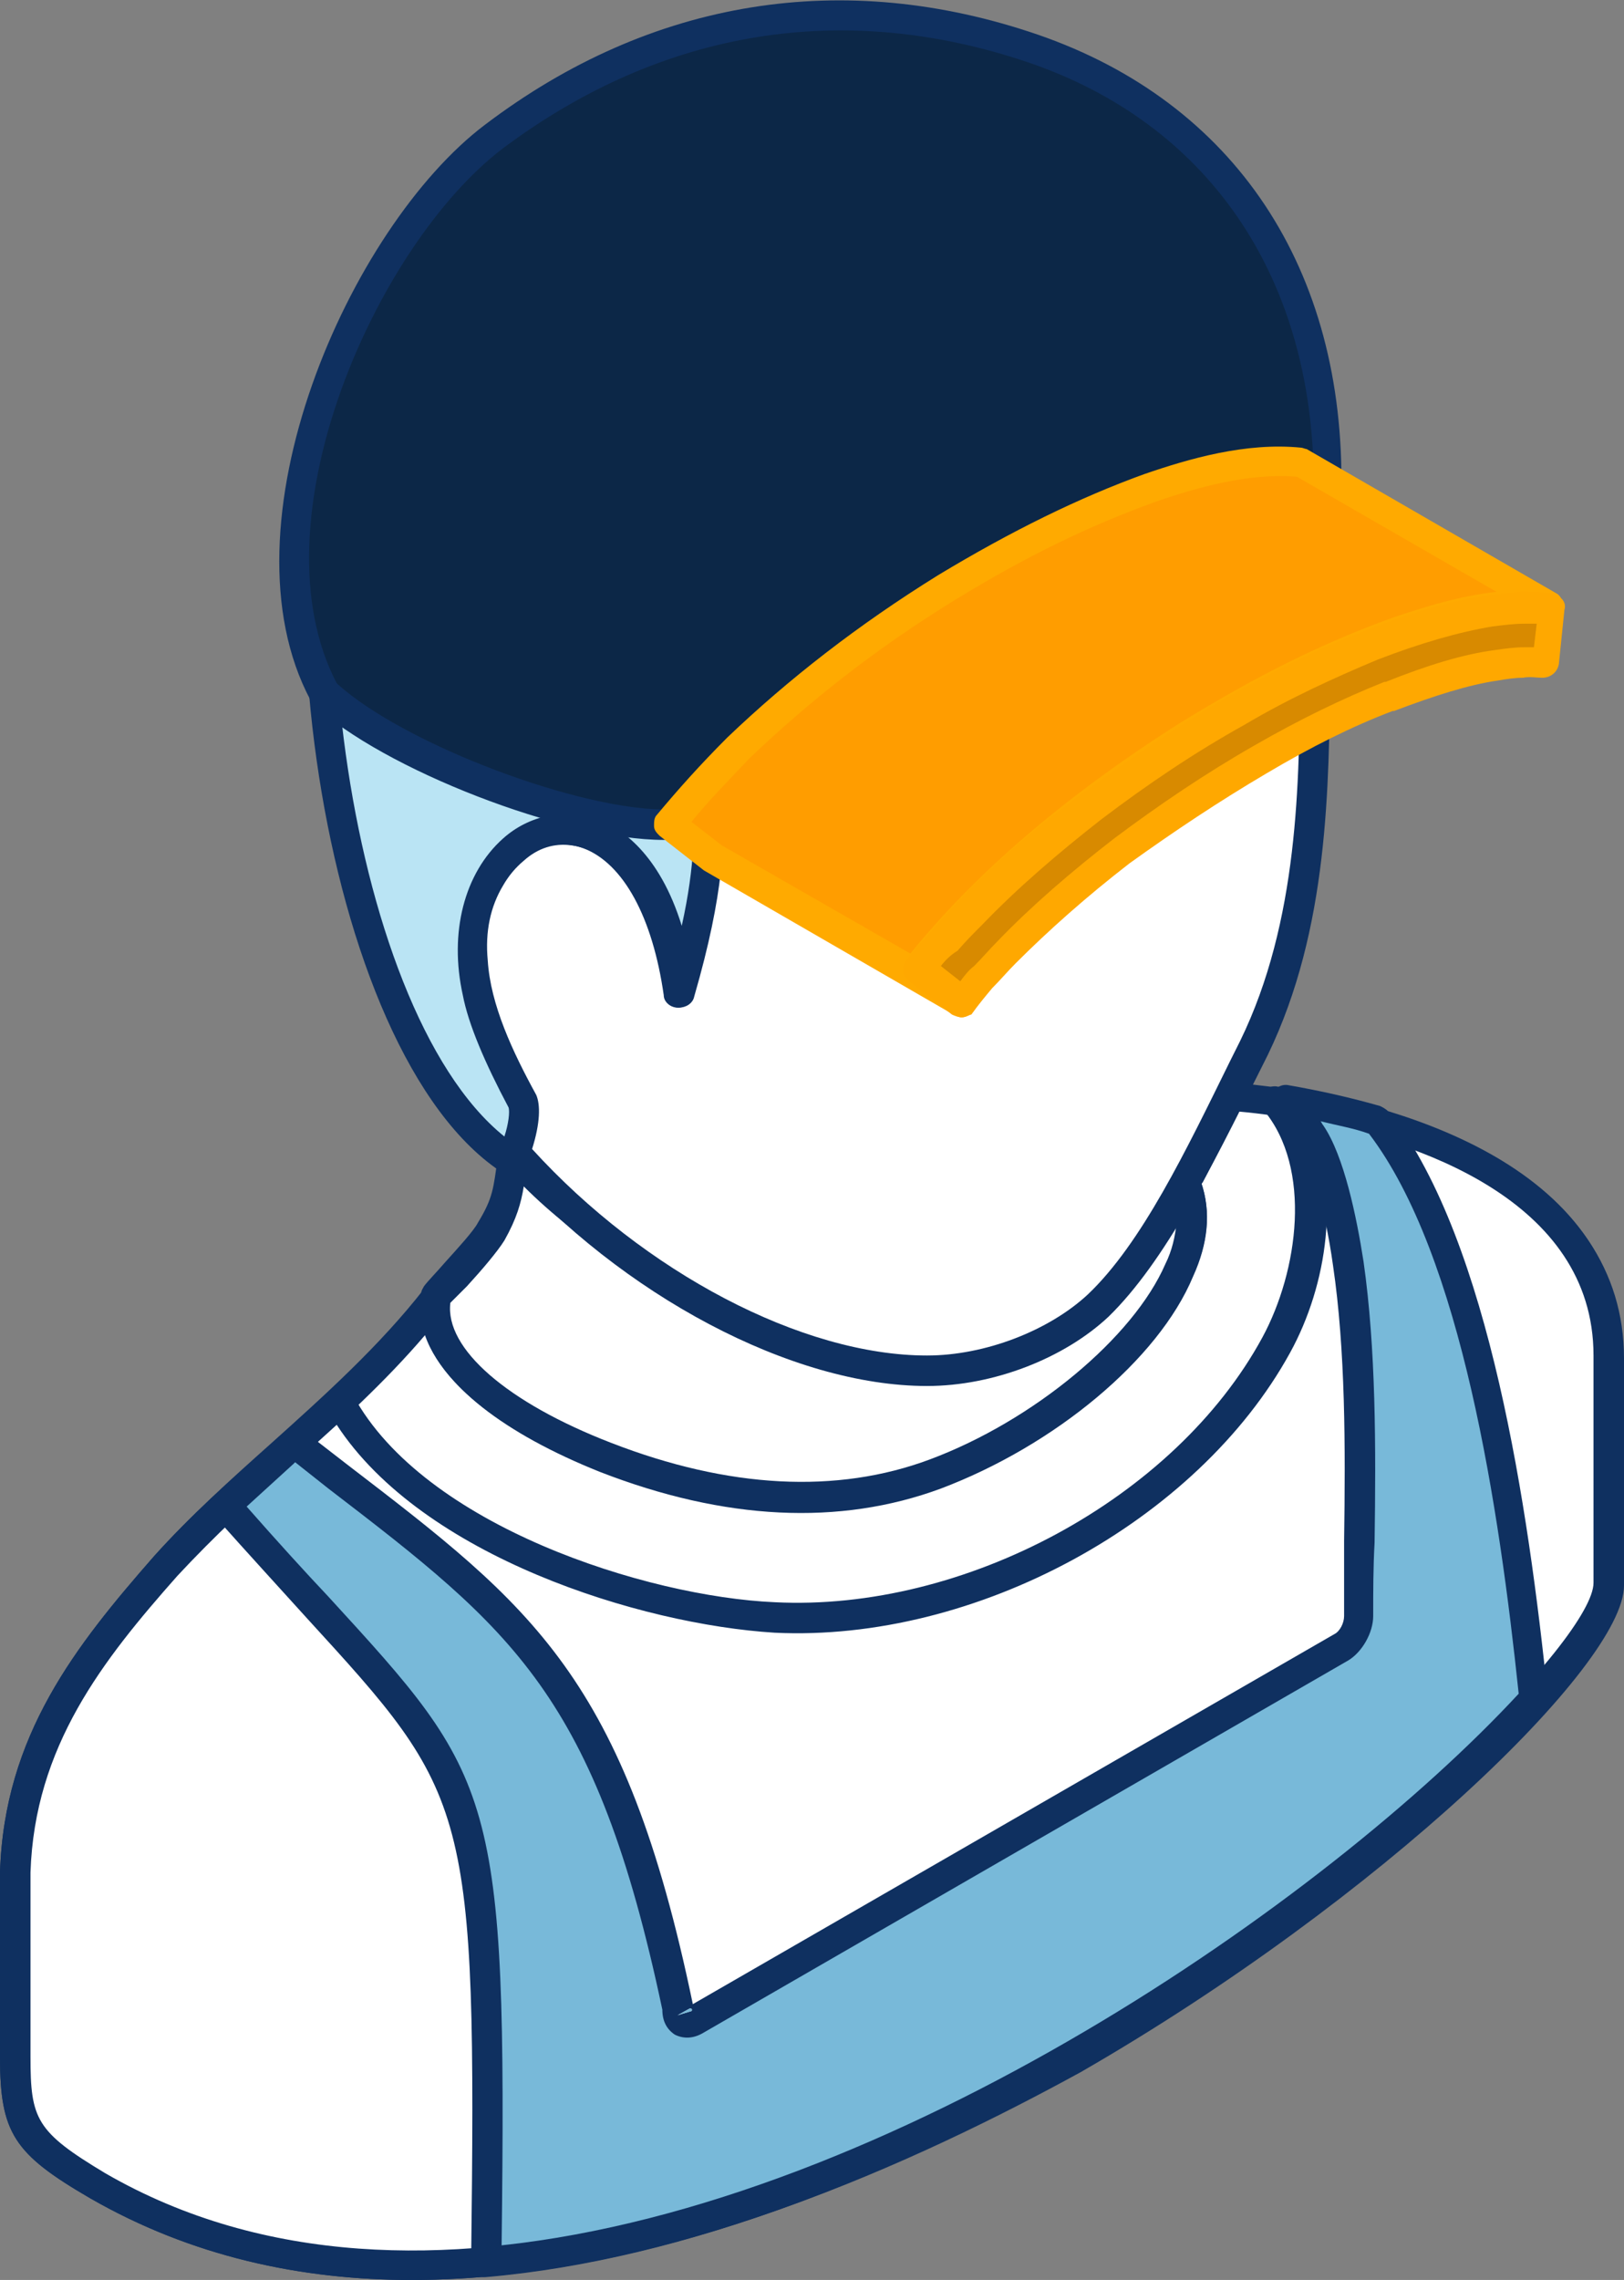
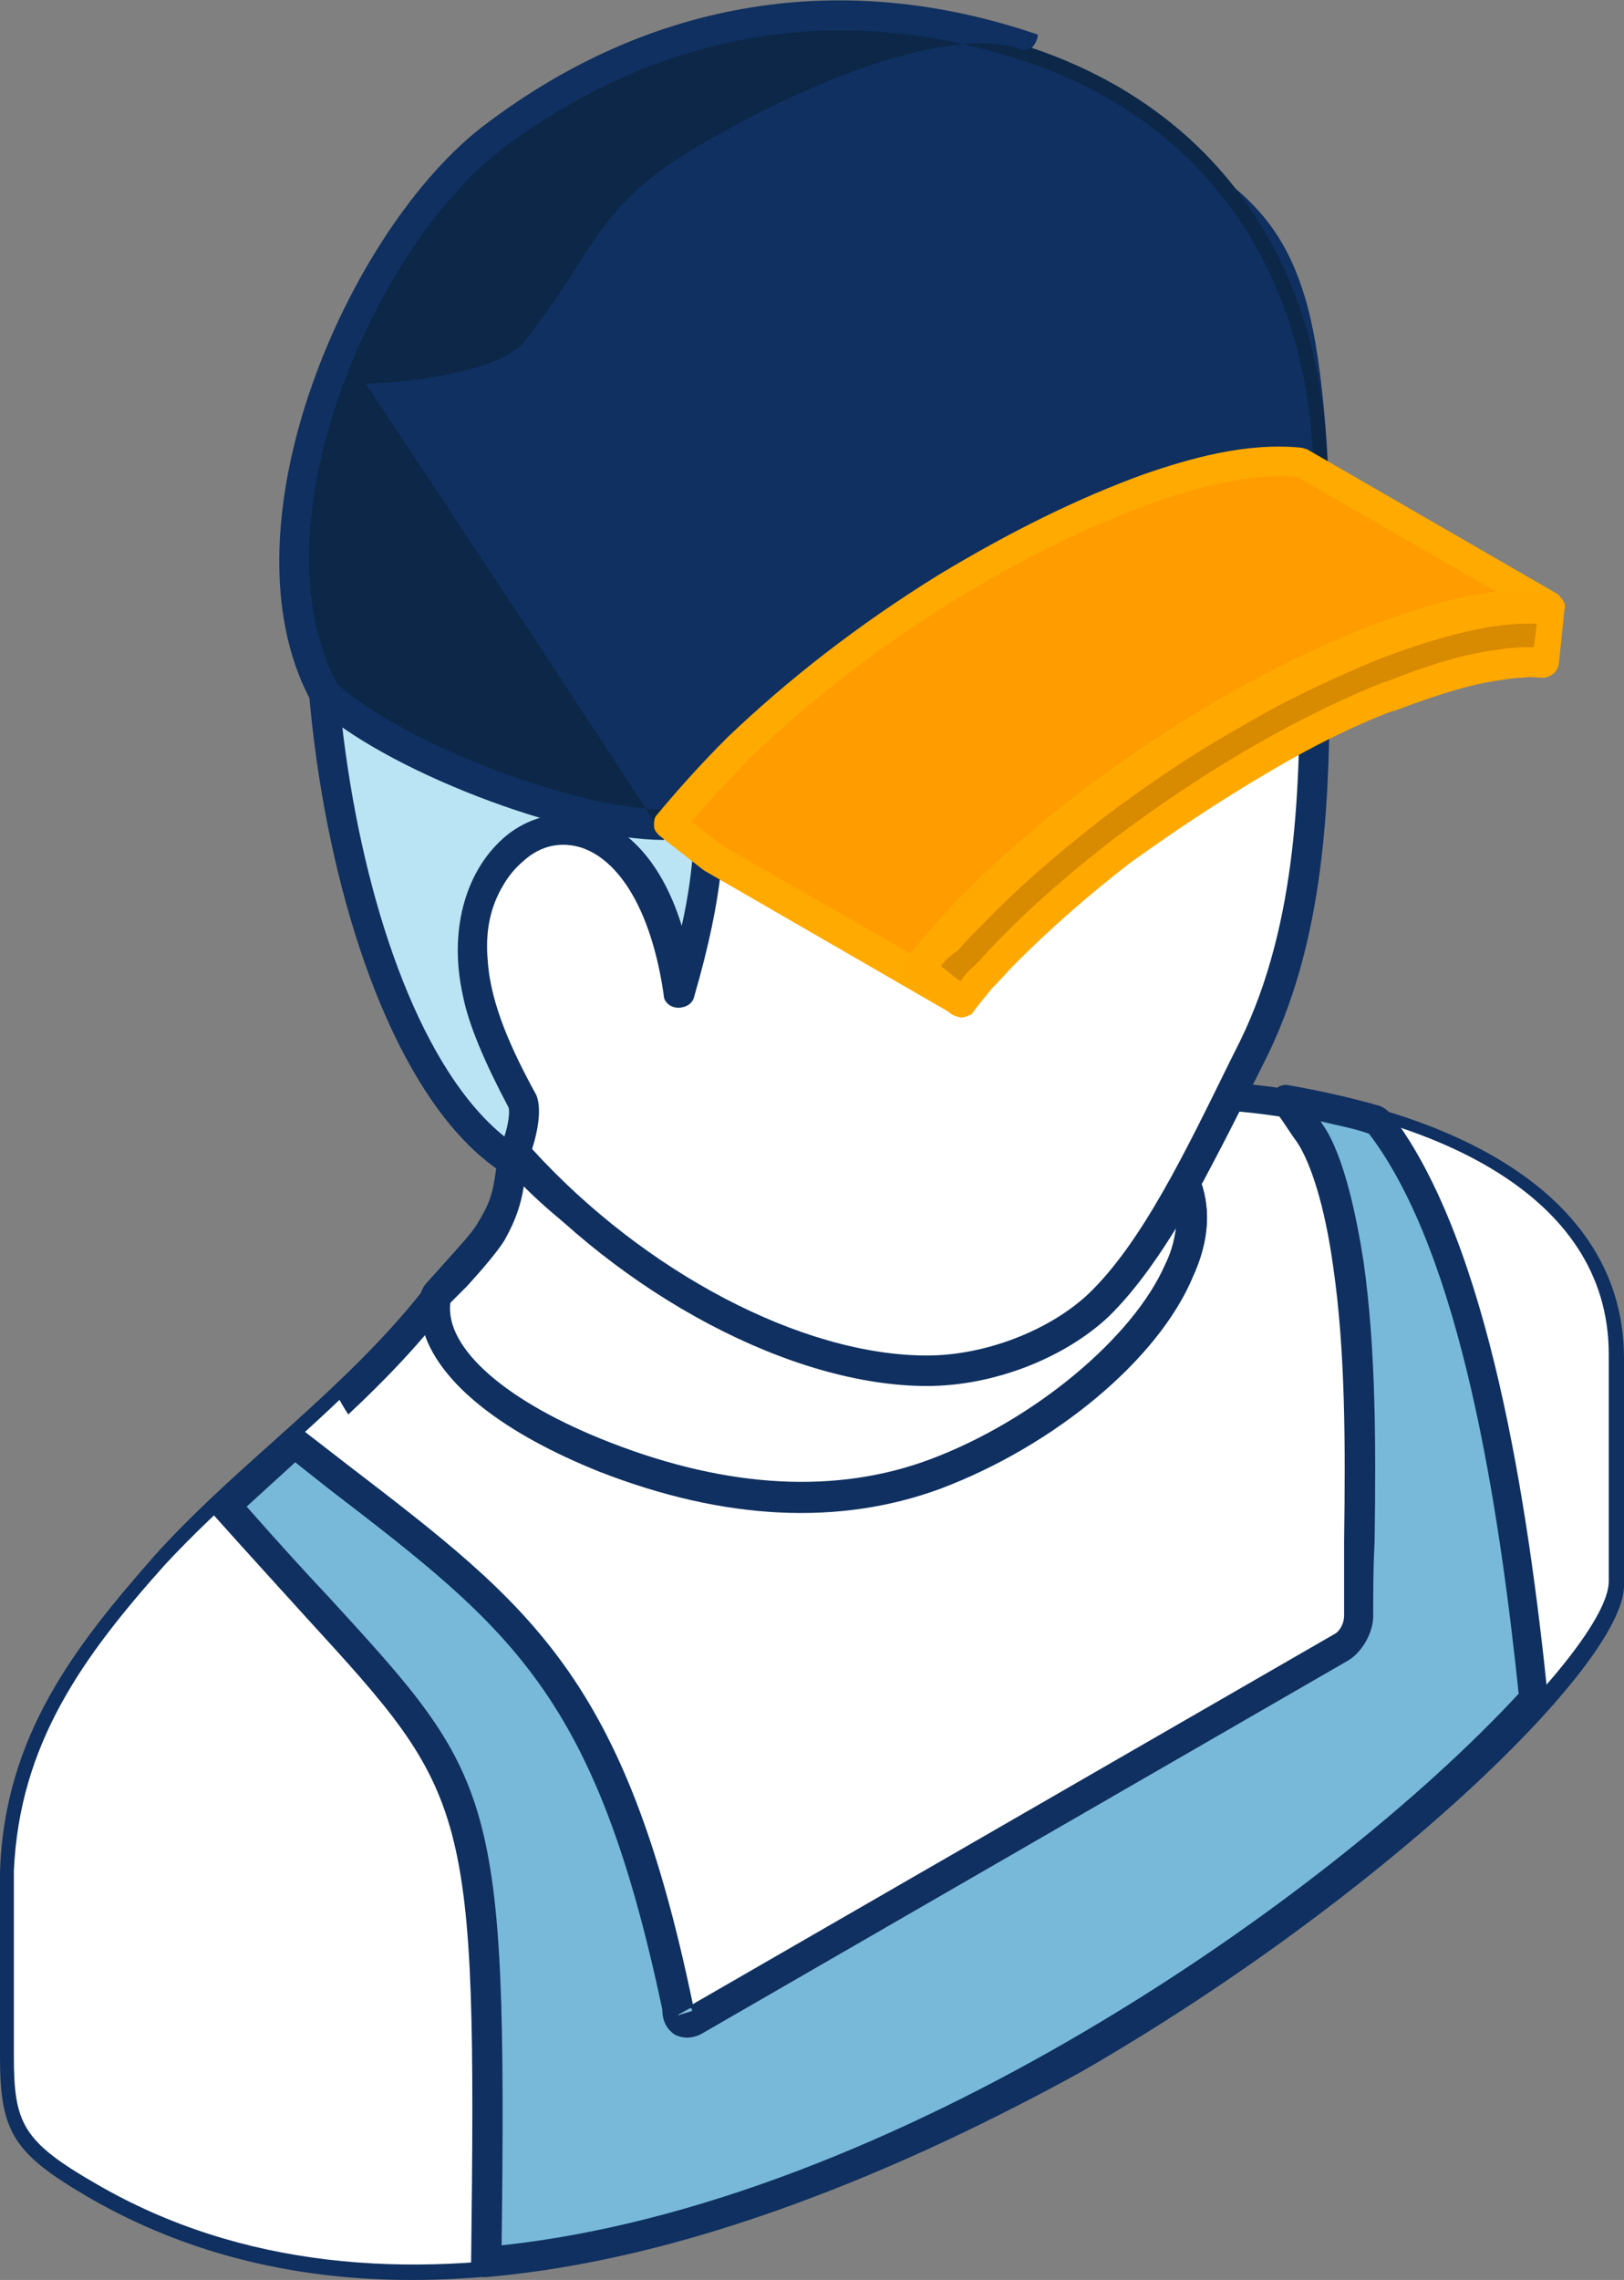
<svg xmlns="http://www.w3.org/2000/svg" version="1.1" id="Layer_1" x="0px" y="0px" viewBox="0 0 117.2 164.5" style="enable-background:new 0 0 117.2 164.5;" xml:space="preserve">
  <rect x="0" y="0" width="117.2" height="164.5" fill="#808080" stroke="none" />
  <style type="text/css">
	.st0{fill-rule:evenodd;clip-rule:evenodd;fill:#FFFFFF;}
	.st1{fill-rule:evenodd;clip-rule:evenodd;fill:#0F3060;}
	.st2{fill-rule:evenodd;clip-rule:evenodd;fill:#BAE4F4;}
	.st3{fill-rule:evenodd;clip-rule:evenodd;fill:#0C2747;}
	.st4{fill-rule:evenodd;clip-rule:evenodd;fill:#FF9D00;}
	.st5{fill-rule:evenodd;clip-rule:evenodd;fill:#FFAA00;}
	.st6{fill-rule:evenodd;clip-rule:evenodd;fill:#D88A00;}
	.st7{fill-rule:evenodd;clip-rule:evenodd;fill:#FFA800;}
	.st8{fill-rule:evenodd;clip-rule:evenodd;fill:#78B9D9;}
</style>
  <g>
    <path class="st0" d="M116.1,114.1l0-16.4c0-13.1-16.1-17.8-27.3-18.8c-1,1.9-1.9,3.9-2.9,5.7l-0.3,0.6c2.9,6.9-7.4,17.1-18,21.1   c-7.8,2.9-16.2,1.8-23.8-1.2c-8.1-3.1-13-7.6-12.2-11.6c-5.6,7.2-13.3,12.7-19.6,19.4c-5.9,6.6-10.5,12.9-10.9,22.1   c0,4.4,0,8.9,0,13.3c0,4.9,0.6,6.2,6,9.3C48.4,181.6,116.1,123.8,116.1,114.1z" />
    <path class="st1" d="M30.7,96.3c-2.9,3.4-6.3,6.5-9.6,9.4c-2.8,2.5-5.7,5.2-8.3,8C7.4,119.8,2.5,126,2.2,135.1l0,13.3   c0,4.5,0.4,5.4,5.4,8.4c23,13.3,53.3-0.2,69.3-9.4c22.4-12.9,38.1-29.3,38.1-33.2l0,0V97.8c0-14-19.9-17.1-25.6-17.6   c-0.9,1.7-1.7,3.4-2.6,5.1l-0.1,0.1c0.7,2,0.5,4.3-0.6,6.7c-2.5,6-10,12.2-18.2,15.3c-7.3,2.7-15.6,2.3-24.6-1.2   C36.3,103.4,31.9,99.9,30.7,96.3L30.7,96.3z M29.7,164.5c-8,0-15.9-1.7-23.2-5.9C1,155.4,0,153.9,0,148.4l0-13.3   c0.3-9.9,5.5-16.4,11.1-22.8c2.6-2.9,5.6-5.6,8.4-8.1c3.9-3.5,7.9-7.1,11.1-11.2c0.3-0.4,0.8-0.5,1.3-0.3c0.5,0.2,0.7,0.7,0.7,1.2   c-0.7,3.3,3.9,7.4,11.5,10.4c8.5,3.3,16.3,3.7,23,1.2c7.5-2.8,14.7-8.8,17-14.1c0.9-2.1,1-4,0.4-5.5c-0.1-0.3-0.1-0.6,0.1-0.9   l0.3-0.6c1-1.8,2-3.7,2.9-5.7c0.2-0.4,0.6-0.6,1.1-0.6c13.7,1.2,28.3,7,28.3,19.9v16.4c0,5.7-17.5,22.6-39.2,35.1   C66.5,155.8,48,164.5,29.7,164.5z" />
    <path class="st0" d="M116.1,114.1l0-16.4c0-11.8-13.2-16.9-24-18.4c3.9,4.7,2.8,12.6,0,17.6c-6.7,12.2-22.3,20.3-36.2,19.6   c-10.3-0.5-26.1-5.9-31.4-15.5c-4.2,4-8.7,7.7-12.6,11.9c-5.9,6.6-10.5,12.9-10.9,22.1c0,4.4,0,8.9,0,13.3c0,4.9,0.6,6.2,6,9.3   C48.4,181.6,116.1,123.8,116.1,114.1z" />
-     <path class="st1" d="M24.3,102.8c-1.1,1-2.2,2-3.2,2.9c-2.8,2.5-5.7,5.2-8.3,8C7.4,119.8,2.5,126,2.2,135.1l0,13.3   c0,4.5,0.4,5.4,5.4,8.4c23,13.3,53.3-0.2,69.3-9.4c22.4-12.9,38.1-29.3,38.1-33.2l0,0V97.8c0-11.3-13-15.5-20.6-16.9   c2.4,5,1.4,11.8-1.3,16.7c-6.7,12.2-22.7,20.9-37.2,20.2C46.2,117.2,30.5,112.3,24.3,102.8L24.3,102.8z M29.7,164.5   c-8,0-15.9-1.7-23.2-5.9C1,155.4,0,153.9,0,148.4l0-13.3c0.3-9.9,5.5-16.4,11.1-22.8c2.6-2.9,5.6-5.6,8.5-8.1   c1.4-1.3,2.8-2.5,4.2-3.8c0.3-0.2,0.6-0.3,0.9-0.3c0.3,0,0.6,0.3,0.8,0.6c5.1,9.4,21.2,14.5,30.4,14.9c13.7,0.7,28.9-7.5,35.2-19.1   c2.6-4.8,3.6-12.2,0.1-16.4c-0.3-0.3-0.3-0.8-0.1-1.2c0.2-0.4,0.7-0.6,1.1-0.5c7.5,1.1,24.9,5.2,24.9,19.5v16.4   c0,5.7-17.5,22.6-39.2,35.1C66.5,155.8,48,164.5,29.7,164.5z" />
    <path class="st0" d="M31.5,93.6c0.8-1.1,3.3-3.6,4-4.8c1.3-2.3,1.3-3.1,1.6-5.8c11.4,13.2,38.2,20.9,48.5,2.2l0,0   c2.9,6.9-7.4,17.1-18,21.1c-7.8,2.9-16.2,1.8-23.8-1.2C35.7,102,30.7,97.6,31.5,93.6z" />
    <path class="st1" d="M32.5,94c-0.4,3.3,4.1,7.2,11.6,10.1c8.5,3.3,16.3,3.7,23,1.2c7.5-2.8,14.7-8.8,17-14.1c0.5-1,0.7-2,0.8-2.9   c-3.8,5.2-9.2,8.3-16,9.1c-10.3,1.1-23.1-3.8-31.1-11.8c-0.2,1.2-0.5,2.3-1.4,3.9c-0.5,0.8-1.6,2.1-2.7,3.3   C33.3,93.2,32.8,93.7,32.5,94L32.5,94z M57.8,109.1c-4.6,0-9.4-1-14.5-3c-8.9-3.5-13.7-8.2-12.9-12.8c0-0.2,0.1-0.3,0.2-0.5   c0.3-0.4,0.9-1,1.5-1.7c0.9-1,2.1-2.3,2.4-2.9c1.1-1.8,1.1-2.5,1.4-4.5l0.1-0.8c0.1-0.4,0.3-0.8,0.8-0.9c0.4-0.1,0.9,0,1.1,0.3   c7.4,8.5,20.3,13.9,30.8,12.8c7-0.7,12.5-4.3,15.9-10.4c0.2-0.4,0.6-0.6,1-0.6c0.4,0,0.8,0.3,0.9,0.7c0.9,2.2,0.8,4.6-0.4,7.2   c-2.6,6-10,12.2-18.2,15.3C64.8,108.5,61.4,109.1,57.8,109.1z" />
    <path class="st0" d="M79.2,94.2c4.3-4.1,7.8-11.7,11.2-18.6c4.6-9.4,4.4-20.1,4.4-28.8l-1.6-5.1c-0.6-2.1-0.6-4.4-0.6-6.5   c0-2.8-0.1-5.4-1.5-6.7c-2.3-2.1-6,1.1-10.3,4.9c-2.9,2.6-6.1,5.4-9.6,7.4c-3.5,2-6.6,2.9-9.6,3.7l0,0c-2.8,0.8-5.4,1.4-7.4,3.2   c-3.2,2.7-3.1,4.9-3.1,8.8c0.1,3.7,0.3,7.3-2,15.1c-0.3-1.8-0.6-3.5-1.3-5.2c-0.6-1.6-1.4-3.1-2.6-4.4c-1-1.1-2.3-1.9-3.8-2.1   c-1.6-0.2-3.1,0.3-4.4,1.3c-0.7,0.6-1.3,1.3-1.8,2.1c-1,1.8-1.4,3.9-1.3,6c0.2,3.6,1.9,7.1,3.6,10.2c0.4,0.7-0.1,2.7-0.5,3.8   c8.2,9.3,20.2,15.7,29.7,15.7C71.1,98.9,76.1,97.2,79.2,94.2z" />
    <path class="st1" d="M79.2,94.2L79.2,94.2L79.2,94.2L79.2,94.2z M38.4,82.9c8.1,8.9,19.5,14.9,28.5,14.9c0,0,0,0,0,0   c4.2,0,8.8-1.8,11.6-4.4l0,0c3.9-3.7,7.1-10.4,10.3-16.9l0.7-1.4c4.2-8.6,4.3-18.7,4.3-26.8V47l-1.5-5c-0.6-2.3-0.6-4.7-0.7-6.8   c-0.1-2.5-0.1-4.9-1.2-5.9c-1.6-1.5-5.1,1.6-8.8,4.9c-2.9,2.6-6.2,5.5-9.8,7.5c-3.6,2-6.9,2.9-9.8,3.7c0,0-0.1,0-0.1,0   c-2.8,0.7-5.2,1.4-7,3c-2.7,2.3-2.7,4-2.7,7.6l0,1c0.1,3.6,0.1,7.3-2.1,14.9c-0.1,0.5-0.6,0.8-1.1,0.8c-0.5,0-1-0.4-1-0.9   c-0.3-1.9-0.6-3.5-1.2-5c-0.6-1.7-1.4-3-2.3-4c-0.6-0.7-1.8-1.6-3.2-1.8c-1.3-0.2-2.5,0.2-3.5,1.1c-0.6,0.5-1.1,1.1-1.5,1.8   c-0.9,1.5-1.3,3.3-1.1,5.4c0.2,3.2,1.8,6.6,3.5,9.7C39,79.7,39,81,38.4,82.9L38.4,82.9z M66.9,100c-9.7,0-22-6.5-30.5-16.1   c-0.2-0.3-0.3-0.7-0.2-1c0.5-1.6,0.6-2.7,0.5-3c-1.8-3.3-3.5-6.9-3.7-10.6c-0.2-2.5,0.3-4.7,1.4-6.6c0.5-1,1.2-1.8,2.1-2.4   c1.5-1.2,3.4-1.8,5.2-1.5c1.6,0.2,3.2,1.1,4.5,2.5c1.1,1.2,2.1,2.8,2.8,4.7c0.1,0.3,0.2,0.6,0.3,0.9c1-4.5,0.9-7.2,0.9-9.8v-1   c-0.1-3.7-0.1-6.3,3.4-9.3c2.2-1.9,5-2.6,7.8-3.4c0,0,0.1,0,0.1,0c2.9-0.8,6-1.6,9.3-3.5c3.4-1.9,6.4-4.6,9.4-7.3   c4.7-4.1,8.7-7.7,11.7-4.9c1.8,1.6,1.9,4.5,1.9,7.5c0,2.1,0.1,4.3,0.6,6.3l1.5,5.1c0,0.1,0.1,0.2,0.1,0.3v1.5   c-0.1,8.3-0.1,18.6-4.5,27.7l-0.7,1.4C87.5,84.1,84.1,91,80,95l0,0C76.8,98,71.7,100,66.9,100C66.9,100,66.9,100,66.9,100z" />
    <path class="st2" d="M26.7,23.5c-7.6,13.9-2.8,52,10.3,60.3c0.3-0.7,1.1-3.5,0.7-4.4c-1.2-2.2-2.7-5.3-3.3-7.9   C31.6,59,46.5,53.1,49.1,71.6c2.2-7.8,2.1-11.4,2-15.1c-0.1-3.9-0.2-6.1,3.1-8.8c2.1-1.8,4.6-2.4,7.4-3.2l0,0   c2.9-0.8,6.1-1.6,9.6-3.7c3.5-2,6.6-4.8,9.6-7.4c4.3-3.8,8-7,10.3-4.9c1.4,1.3,1.5,3.9,1.5,6.7c0.1,2.1,0.1,4.4,0.6,6.5l1.6,5.1   c0.5-6.8,0.3-14.6-0.6-21c-1.8-12.4-7.4-12.9-22.7-21C69,3.5,65.8,1.3,61.1,1.2C49.5,0.8,32.4,14.3,26.7,23.5z" />
    <path class="st1" d="M27.6,24c-7.1,13.1-2.9,48.6,8.8,58c0.3-0.9,0.4-1.8,0.3-2.1c-1.7-3.2-2.9-6-3.3-8.1c-1-4.5,0.1-8.8,2.9-11.3   c1.9-1.7,4.5-2.2,6.8-1.4c1.7,0.6,4.5,2.5,6.1,7.7c1-4.5,0.9-7.2,0.9-9.8v-1c-0.1-3.7-0.1-6.3,3.4-9.3c2.2-1.9,5-2.6,7.8-3.4   c0,0,0.1,0,0.1,0c2.9-0.8,6-1.6,9.3-3.5c3.4-1.9,6.4-4.6,9.4-7.3c4.7-4.1,8.7-7.7,11.7-4.9c1.8,1.6,1.9,4.5,1.9,7.5   c0,1.5,0.1,3.1,0.3,4.6c0-5-0.3-9.8-0.9-13.8c-1.4-9.8-5.2-11.7-15.2-16.7c-2.1-1-4.4-2.2-6.9-3.5l-1.1-0.6c-2.2-1.2-5-2.8-8.8-2.9   C49.8,1.9,33.1,15.2,27.6,24L27.6,24z M37,84.9c-0.2,0-0.4-0.1-0.6-0.2C22.8,76.1,17.9,37.4,25.7,23c0,0,0,0,0,0   c5.8-9.3,22.8-22.8,34.9-22.8c0.1,0,0.3,0,0.5,0c4.3,0.1,7.5,1.9,9.8,3.2l1,0.6c2.5,1.3,4.8,2.5,6.8,3.5   c10.2,5.1,14.8,7.4,16.4,18.3c0.9,6.1,1.1,13.9,0.7,21.3c0,0.5-0.4,1-1,1c-0.5,0-1-0.3-1.2-0.8L92.2,42c-0.6-2.3-0.6-4.7-0.7-6.8   c-0.1-2.5-0.1-4.9-1.2-5.9c-1.6-1.5-5.1,1.6-8.8,4.9c-2.9,2.6-6.2,5.5-9.8,7.5c-3.6,2-6.9,2.9-9.8,3.7c0,0-0.1,0-0.1,0   c-2.8,0.7-5.2,1.4-7,3c-2.7,2.3-2.7,4-2.7,7.6l0,1c0.1,3.6,0.1,7.3-2.1,14.9c-0.1,0.5-0.6,0.8-1.1,0.8c-0.5,0-1-0.4-1-0.9   c-0.8-5.6-2.9-9.5-5.8-10.6c-1.6-0.6-3.3-0.2-4.6,1c-1.7,1.5-3.2,4.7-2.2,9.1c0.5,2,1.5,4.5,3.2,7.6c0.8,1.5-0.5,5.1-0.6,5.3   c-0.1,0.3-0.4,0.5-0.7,0.6C37.2,84.8,37.1,84.9,37,84.9z" />
    <path class="st3" d="M58.9,56.9c5.5-6.9,5-9.9,13.3-14.6c9.3-5.4,18.7-8.4,23.6-6.9C96,19.9,88.4,8.2,74.6,3.5   C60.7-1.3,47.3,1.1,35.7,9.9C26.5,16.8,16.8,37.6,23.4,50c4.8,4.5,18,9.8,25,9.5C53.3,59.3,57.7,58.2,58.9,56.9z" />
-     <path class="st1" d="M58.9,56.9L58.9,56.9L58.9,56.9L58.9,56.9z M24.3,49.3c4.8,4.4,17.8,9.3,24.1,9.1c4.9-0.2,8.8-1.3,9.8-2.2   c1.7-2.1,2.8-3.8,3.8-5.4c2.2-3.5,3.9-6.1,9.8-9.5c9.4-5.4,17.8-8,23-7.3C94.5,19.7,87.1,8.9,74.2,4.5C60.9,0,47.8,2.1,36.3,10.7   C27.2,17.6,18.2,37.6,24.3,49.3L24.3,49.3z M47.9,60.6c-7.1,0-20.3-5.1-25.3-9.8c-0.1-0.1-0.1-0.2-0.2-0.3   C15.7,37.9,25.2,16.4,35,9C47-0.1,60.9-2.3,74.9,2.5c14.2,4.9,22.2,16.9,21.9,33c0,0.3-0.2,0.7-0.4,0.9c-0.3,0.2-0.6,0.3-1,0.1   c-4.3-1.4-13,1.2-22.7,6.8c-5.4,3.1-6.9,5.4-9.1,8.8c-1,1.6-2.2,3.4-3.9,5.6c0,0,0,0-0.1,0.1c-1.7,1.8-6.9,2.7-11.3,2.9   C48.2,60.6,48.1,60.6,47.9,60.6z" />
+     <path class="st1" d="M58.9,56.9L58.9,56.9L58.9,56.9L58.9,56.9z M24.3,49.3c4.8,4.4,17.8,9.3,24.1,9.1c4.9-0.2,8.8-1.3,9.8-2.2   c1.7-2.1,2.8-3.8,3.8-5.4c2.2-3.5,3.9-6.1,9.8-9.5c9.4-5.4,17.8-8,23-7.3C94.5,19.7,87.1,8.9,74.2,4.5C60.9,0,47.8,2.1,36.3,10.7   C27.2,17.6,18.2,37.6,24.3,49.3L24.3,49.3z M47.9,60.6c-7.1,0-20.3-5.1-25.3-9.8c-0.1-0.1-0.1-0.2-0.2-0.3   C15.7,37.9,25.2,16.4,35,9C47-0.1,60.9-2.3,74.9,2.5c0,0.3-0.2,0.7-0.4,0.9c-0.3,0.2-0.6,0.3-1,0.1   c-4.3-1.4-13,1.2-22.7,6.8c-5.4,3.1-6.9,5.4-9.1,8.8c-1,1.6-2.2,3.4-3.9,5.6c0,0,0,0-0.1,0.1c-1.7,1.8-6.9,2.7-11.3,2.9   C48.2,60.6,48.1,60.6,47.9,60.6z" />
    <path class="st4" d="M69.4,72.3l-18-10.4l-3.1-2.4c1.6-2,3.2-3.8,5-5.5c4.6-4.4,9.6-8.1,15-11.5c4.7-2.9,9.5-5.3,14.7-7.2   c3.4-1.2,7.3-2.2,10.9-1.8l18,10.4c-3.6-0.4-7.5,0.7-10.9,1.8c-5.4,1.9-10.5,4.6-15.3,7.6c-7.1,4.5-14.2,10.1-19.4,16.6L69.4,72.3z   " />
    <path class="st5" d="M49.9,59.3l2.2,1.7l13.6,7.8c4.7-5.8,11.2-11.4,19.4-16.6c5.5-3.4,10.5-5.9,15.6-7.7c2.1-0.7,4.6-1.5,7.3-1.8   l-14.4-8.3c-3.5-0.3-7.3,0.8-10.2,1.8c-4.7,1.7-9.3,3.9-14.5,7.1c-5.7,3.5-10.5,7.3-14.8,11.4C52.5,56.4,51.1,57.8,49.9,59.3   L49.9,59.3z M69.4,73.4c-0.2,0-0.4-0.1-0.6-0.2l-18-10.4l-3.2-2.5c-0.2-0.2-0.4-0.4-0.4-0.7c0-0.3,0-0.6,0.2-0.8   c1.5-1.8,3.1-3.6,5.1-5.6c4.4-4.2,9.4-8.1,15.2-11.7c5.3-3.2,10.2-5.6,14.9-7.3c3.2-1.1,7.3-2.3,11.3-1.9c0.1,0,0.3,0.1,0.4,0.1   l18,10.4c0.4,0.2,0.6,0.8,0.5,1.3c-0.2,0.5-0.6,0.8-1.2,0.8c-3.5-0.4-7.4,0.8-10.4,1.8c-4.8,1.7-9.8,4.2-15.1,7.5   C78.6,59,72.4,64.2,67.9,69.7l2.2,1.7c0.4,0.4,0.5,1,0.2,1.5C70.1,73.2,69.7,73.4,69.4,73.4z" />
    <path class="st6" d="M111.5,47.6c-0.5-0.1-1-0.1-1.6-0.1c-0.6,0-1.3,0.1-2,0.2c-2.2,0.4-4.9,1.1-7.7,2.3l0,0   c-2.9,1.2-6.1,2.7-9.3,4.6c-3.4,1.9-6.8,4.2-10,6.6c-3,2.3-5.9,4.8-8.3,7.3c-0.6,0.6-1.1,1.2-1.7,1.8c-0.5,0.6-1,1.2-1.6,1.9   l-3.1-2.4c0.5-0.7,1.1-1.4,1.8-2.1c0.6-0.7,1.2-1.3,1.8-1.9v0c2.6-2.7,5.6-5.3,8.8-7.7c3.3-2.5,6.9-4.9,10.4-6.9   c3.3-1.9,6.6-3.5,9.8-4.8c3.1-1.2,6-2.1,8.5-2.5c0.9-0.1,1.7-0.2,2.4-0.2c0.8,0,1.5,0,2.2,0.1L111.5,47.6z" />
    <path class="st7" d="M67.9,69.7l1.4,1.1c0.3-0.4,0.6-0.8,1-1.1c0.6-0.6,1.1-1.2,1.7-1.8c2.4-2.5,5.3-5,8.4-7.4   c3.2-2.4,6.6-4.7,10.1-6.7c3.3-1.9,6.4-3.4,9.4-4.6c0,0,0.1,0,0.1,0c3-1.2,5.6-2,7.9-2.3c0.7-0.1,1.4-0.2,2.1-0.2   c0.2,0,0.5,0,0.7,0l0.2-1.7c-0.3,0-0.6,0-0.9,0c-0.7,0-1.5,0.1-2.3,0.2c-2.4,0.4-5.2,1.2-8.3,2.4c-3.1,1.3-6.4,2.8-9.6,4.7   c-3.6,2-7,4.3-10.3,6.8c-3.2,2.5-6.1,5-8.6,7.6c-0.6,0.6-1.2,1.2-1.8,1.9C68.6,68.9,68.2,69.3,67.9,69.7L67.9,69.7z M69.4,73.4   c-0.2,0-0.5-0.1-0.7-0.2l-3.1-2.4c-0.2-0.2-0.4-0.4-0.4-0.7c0-0.3,0-0.6,0.2-0.8c0.5-0.7,1.2-1.4,1.8-2.1c0.6-0.7,1.2-1.4,1.8-2   c2.5-2.7,5.5-5.3,8.9-7.8c3.4-2.5,6.9-4.9,10.5-7c3.4-1.9,6.7-3.6,9.9-4.8c3.2-1.3,6.2-2.2,8.8-2.6c0.9-0.1,1.7-0.2,2.5-0.3   c0.9,0,1.6,0,2.4,0.1c0.3,0,0.5,0.2,0.7,0.4c0.2,0.2,0.3,0.5,0.2,0.8l-0.4,3.9c-0.1,0.6-0.6,1-1.2,1c-0.4,0-0.9-0.1-1.4,0   c-0.6,0-1.2,0.1-1.8,0.2c-2.1,0.3-4.6,1.1-7.5,2.2c0,0-0.1,0-0.1,0c-2.9,1.1-5.9,2.6-9.1,4.5c-3.4,2-6.7,4.2-9.9,6.5   c-3.1,2.4-5.8,4.8-8.2,7.2c-0.6,0.6-1.1,1.2-1.7,1.8c-0.5,0.6-1,1.2-1.5,1.9C70,73.2,69.7,73.4,69.4,73.4z" />
    <path class="st0" d="M99.4,80.9c-2.1-0.6-4.3-1.1-6.5-1.4c0.5,0.8,1,1.6,1.6,2.4c1.3,1.8,2.2,5.6,2.7,9.3   c1.2,7.8,0.8,16.8,0.8,25.4c0,0.8-0.6,1.8-1.3,2.2l-46.6,26.9c-0.7,0.4-1.3,0.1-1.3-0.7c-5.3-25-12.2-28.8-27.7-40.8   c-1.6,1.5-3.3,3-4.9,4.5c18.2,20.9,19.2,15.7,18.7,54.5c30.1-2.6,63-26.7,75.7-40.6c-1.6-14.9-4.4-32.7-11.1-41.5L99.4,80.9z" />
    <path class="st1" d="M49.8,144.9l-0.9,0.5l1-0.3C50,145,49.9,144.9,49.8,144.9L49.8,144.9z M17.8,108.7c1.1-1,2.3-2.1,3.4-3.1   l0.1-0.1l2.4,1.9C37,117.6,43,122.3,47.8,145c0,0.8,0.3,1.4,0.9,1.8c0.6,0.3,1.3,0.3,2-0.1l46.6-26.9c1-0.6,1.8-2,1.8-3.2   c0-1.8,0-3.5,0.1-5.3c0.1-6.9,0.1-14-0.8-20.3c-0.5-3.2-1.4-7.6-2.9-9.8c-0.1-0.1-0.1-0.2-0.2-0.3c1.2,0.3,2.4,0.5,3.5,0.9   c6.7,8.8,9.4,27.1,10.8,40.4c-13.9,15-45.3,36.8-73.4,39.8c0.4-32.8-0.5-33.7-12.5-46.8C22,113.4,20,111.3,17.8,108.7L17.8,108.7z    M35,164.3c-0.3,0-0.6-0.1-0.7-0.3c-0.2-0.2-0.4-0.5-0.3-0.8c0.4-33.1-0.1-33.6-11.9-46.5c-1.9-2.1-4.1-4.5-6.6-7.3   c-0.4-0.4-0.3-1.1,0.1-1.5c1.4-1.3,2.8-2.6,4.2-3.8l0.8-0.7c0.4-0.4,1-0.4,1.4-0.1l3.1,2.4c13.3,10.2,20,15.3,24.9,38.9l46.3-26.7   c0.4-0.2,0.7-0.8,0.7-1.3c0-1.8,0-3.6,0-5.4c0.1-6.8,0.1-13.8-0.8-19.9c-0.6-4.3-1.6-7.4-2.6-8.9c-0.6-0.8-1.1-1.7-1.7-2.4   c-0.2-0.4-0.2-0.8,0-1.2c0.2-0.4,0.7-0.6,1.1-0.5c2.3,0.4,4.5,0.9,6.6,1.5c0.2,0.1,0.4,0.2,0.6,0.4l0.2,0.2   c7.1,9.3,9.9,28.4,11.3,42c0,0.3-0.1,0.6-0.3,0.8C97.4,138.8,64.3,161.8,35,164.3C35.1,164.3,35,164.3,35,164.3z" />
    <path class="st1" d="M99.4,80.9c-2.1-0.6-4.3-1.1-6.5-1.4c0.5,0.8,1,1.6,1.6,2.4c1.3,1.8,2.2,5.6,2.7,9.3   c1.2,7.8,0.8,16.8,0.8,25.4c0,0.8-0.6,1.8-1.3,2.2l-46.6,26.9c-0.7,0.4-1.3,0.1-1.3-0.7c-5.3-25-12.2-28.8-27.7-40.8   c-1.6,1.5-3.3,3-4.9,4.5l0,0c18.2,20.9,19.2,15.7,18.7,54.5c30.1-2.6,63-26.7,75.7-40.6c-1.6-14.9-4.4-32.7-11.1-41.5L99.4,80.9z" />
    <path class="st8" d="M49.8,144.9l-0.9,0.5l1-0.3C50,145,49.9,144.9,49.8,144.9L49.8,144.9z M17.8,108.7c1.1-1,2.3-2.1,3.4-3.1   l0.1-0.1l2.4,1.9C37,117.6,43,122.3,47.8,145c0,0.8,0.3,1.4,0.9,1.8c0.6,0.3,1.3,0.3,2-0.1l46.6-26.9c1-0.6,1.8-2,1.8-3.2   c0-1.8,0-3.5,0.1-5.3c0.1-6.9,0.1-14-0.8-20.3c-0.5-3.2-1.4-7.6-2.9-9.8c-0.1-0.1-0.1-0.2-0.2-0.3c1.2,0.3,2.4,0.5,3.5,0.9   c6.7,8.8,9.4,27.1,10.8,40.4c-13.9,15-45.3,36.8-73.4,39.8c0.4-32.8-0.5-33.7-12.5-46.8C22,113.4,20,111.2,17.8,108.7L17.8,108.7z" />
  </g>
</svg>